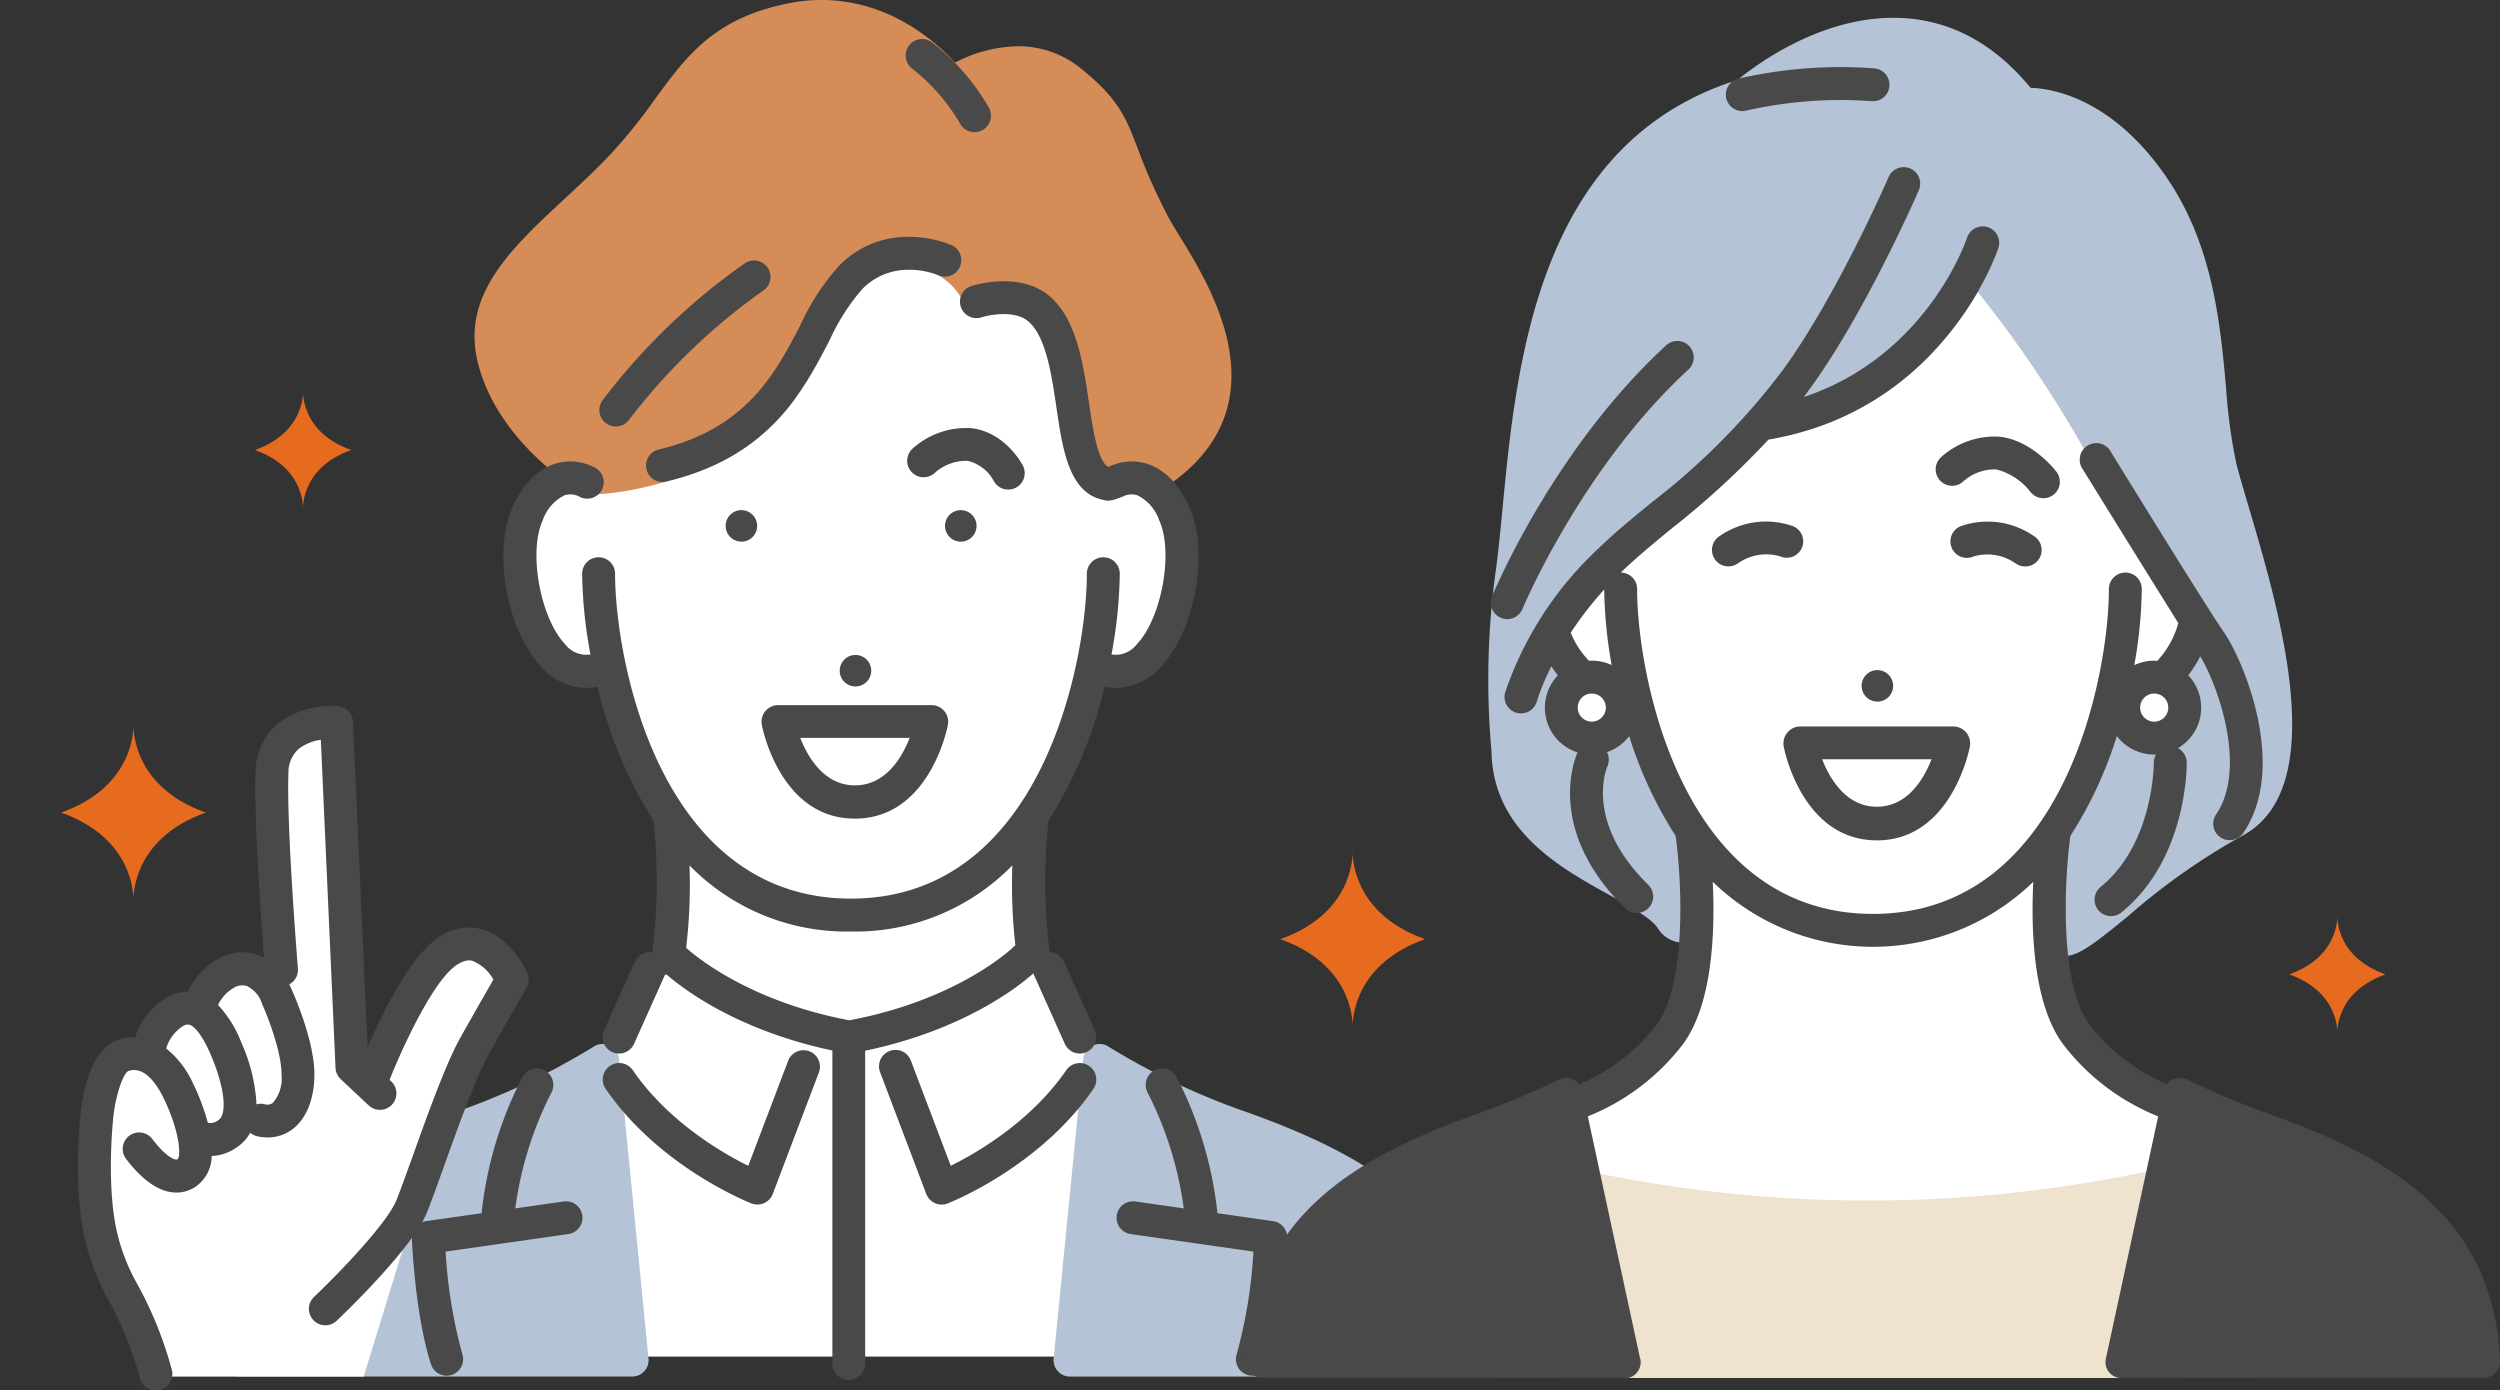
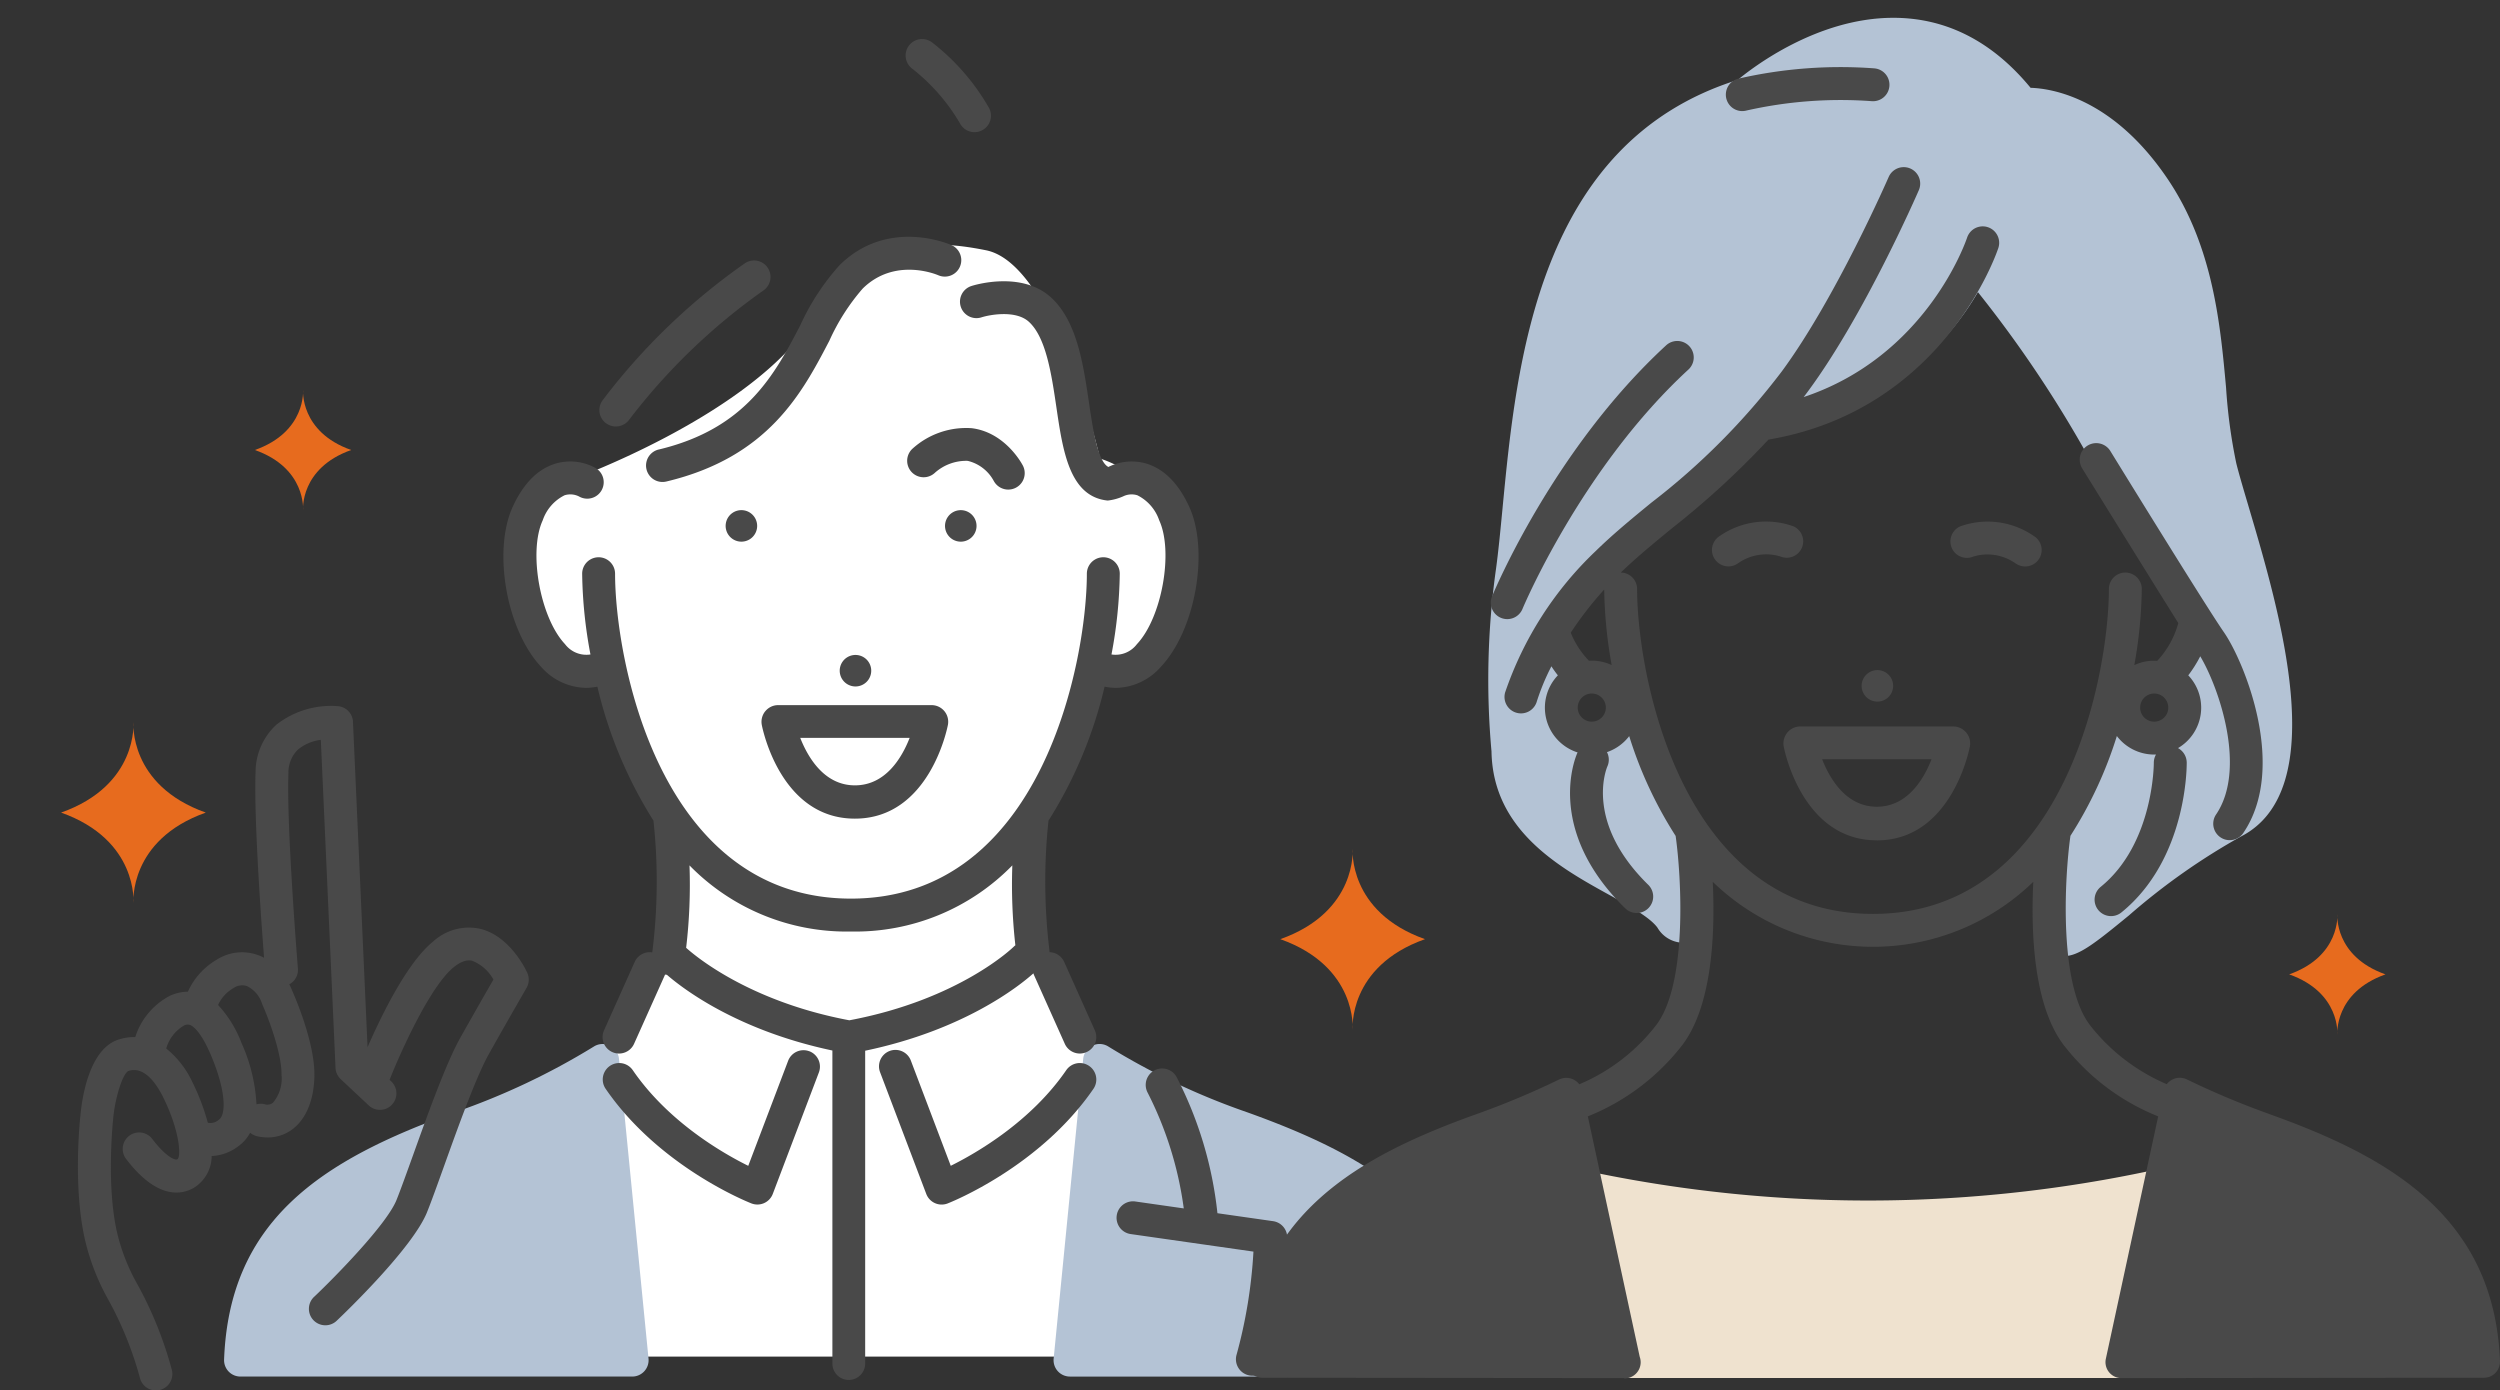
<svg xmlns="http://www.w3.org/2000/svg" id="グループ_1118" data-name="グループ 1118" width="262.293" height="145.881" viewBox="0 0 262.293 145.881">
  <rect x="0" y="0" width="262.293" height="145.881" fill="#333333" stroke="none" />
  <defs>
    <clipPath id="clip-path">
      <rect id="長方形_390" data-name="長方形 390" width="262.293" height="145.881" fill="none" />
    </clipPath>
  </defs>
  <g id="マスクグループ_1117" data-name="マスクグループ 1117" clip-path="url(#clip-path)">
    <path id="パス_1323" data-name="パス 1323" d="M375.848,288.451h46.265L426.249,258a15.464,15.464,0,0,1-7.751-10.475,50.021,50.021,0,0,1-.36-15.465s5.057-7.609,6.227-15.578c0,0,6.077,2.094,8.99-7.751s-6.2-13.954-8.089-14.5c0,0-4.707-20.394-11.957-21.854s-12.192-.6-19.129,8.553-23.855,15.327-23.855,15.327-6.792.9-5.9,11.258,9.513,9.036,9.513,9.036,1.915,9.8,6.573,15.747c0,0,1.772,20.249-7.436,25.057Z" transform="translate(-309.851 -146.118)" fill="#fff" />
    <path id="パス_1324" data-name="パス 1324" d="M759.4,739.517a73.757,73.757,0,0,1-14.591-6.905,1.726,1.726,0,0,0-2.647,1.285l-3.1,31.451a1.717,1.717,0,0,0,1.718,1.886h41.087a1.716,1.716,0,0,0,1.725-1.78c-.55-14.531-10.069-20.878-24.194-25.937" transform="translate(-628.516 -622.808)" fill="#b4c3d5" />
    <path id="パス_1325" data-name="パス 1325" d="M198.627,733.9a1.727,1.727,0,0,0-2.647-1.287,73.769,73.769,0,0,1-14.591,6.9c-14.125,5.059-23.644,11.405-24.194,25.936a1.716,1.716,0,0,0,1.725,1.783h41.087a1.717,1.717,0,0,0,1.718-1.884Z" transform="translate(-133.684 -622.807)" fill="#b4c3d5" />
-     <path id="パス_1326" data-name="パス 1326" d="M399.357,52.527c.041,0,.082,0,.122,0a1.746,1.746,0,0,0,1.311-.621,1.382,1.382,0,0,1,1.088-.574,2.58,2.58,0,0,1,.968.211h0a1.82,1.82,0,0,0,1.808.03c13.548-8.39,5.6-21.254,2.21-26.763-.482-.783-.9-1.459-1.165-1.964a59.836,59.836,0,0,1-3.257-7.275c-1.236-3.231-1.982-5.181-5.927-8.364a10.364,10.364,0,0,0-6.663-2.354,14.755,14.755,0,0,0-6.573,1.716C381.273,4.381,376.374,0,369.275,0a17.668,17.668,0,0,0-3.449.345c-7.806,1.556-10.7,5.5-14.04,10.07a56.311,56.311,0,0,1-4.764,5.893c-1.509,1.586-3.124,3.084-4.686,4.533-5.581,5.177-10.852,10.067-9.143,17.117,2.055,8.473,10.515,13.472,10.874,13.681a1.8,1.8,0,0,0,.878.234c5.9-.038,16.8-3.218,21.442-9.925a36.975,36.975,0,0,0,3.289-6.219c1.694-3.8,2.917-6.547,6.714-7.407a9.032,9.032,0,0,1,1.986-.235,6.323,6.323,0,0,1,5.6,3.271,1.721,1.721,0,0,0,1.688.984q.463-.034.895-.034c6.277,0,7.311,5.4,8.009,12.455.705,7.119,4.114,7.718,4.79,7.766" transform="translate(-283.08 -0.001)" fill="#d58c57" />
    <path id="パス_1327" data-name="パス 1327" d="M664.819,361.143a1.653,1.653,0,1,0-1.889-1.378,1.653,1.653,0,0,0,1.889,1.378" transform="translate(-563.761 -304.333)" fill="#494949" />
    <path id="パス_1328" data-name="パス 1328" d="M590.95,462.714a1.653,1.653,0,1,0-1.889-1.378,1.653,1.653,0,0,0,1.889,1.378" transform="translate(-500.94 -390.712)" fill="#494949" />
    <path id="パス_1329" data-name="パス 1329" d="M509.045,359.253a1.653,1.653,0,1,0,1.888-1.376,1.653,1.653,0,0,0-1.888,1.376" transform="translate(-432.892 -304.334)" fill="#494949" />
    <path id="パス_1330" data-name="パス 1330" d="M645.471,305.582a1.726,1.726,0,1,0,3.072-1.575c-.073-.142-1.822-3.48-5.363-3.927a8.394,8.394,0,0,0-6.236,2.165,1.726,1.726,0,0,0,2.368,2.512,4.942,4.942,0,0,1,3.434-1.251,4.207,4.207,0,0,1,2.723,2.077" transform="translate(-541.224 -255.155)" fill="#494949" />
    <path id="パス_1331" data-name="パス 1331" d="M421.123,199.764a1.726,1.726,0,0,0,2.423-.3,64.51,64.51,0,0,1,14.069-13.571,1.726,1.726,0,0,0-1.863-2.907,66.655,66.655,0,0,0-14.932,14.359,1.726,1.726,0,0,0,.3,2.422" transform="translate(-357.57 -155.384)" fill="#494949" />
    <path id="パス_1332" data-name="パス 1332" d="M454.515,188.417a1.726,1.726,0,1,0,.8,3.359c10.731-2.557,14.267-9.331,17.107-14.774a22.192,22.192,0,0,1,3.491-5.464c3.36-3.319,7.736-1.49,7.945-1.4a1.726,1.726,0,0,0,1.4-3.155c-.27-.121-6.7-2.911-11.772,2.1a24.818,24.818,0,0,0-4.126,6.324c-2.647,5.072-5.647,10.822-14.846,13.013" transform="translate(-385.407 -141.256)" fill="#494949" />
    <path id="パス_1333" data-name="パス 1333" d="M635.872,30.408a20.386,20.386,0,0,1,5.052,5.758,1.726,1.726,0,0,0,3.082-1.555,23.332,23.332,0,0,0-5.967-6.89,1.726,1.726,0,0,0-2.167,2.687" transform="translate(-540.221 -23.249)" fill="#494949" />
    <path id="パス_1334" data-name="パス 1334" d="M408.822,269.948a1.753,1.753,0,0,0,.073.2l3.215,7.179a1.726,1.726,0,1,0,3.151-1.412l-3.215-7.179a1.725,1.725,0,0,0-1.536-1.019,1.756,1.756,0,0,0-.016-.224,59.928,59.928,0,0,1-.1-13.525c0-.015,0-.031,0-.046a46.037,46.037,0,0,0,5.89-14.065,6.026,6.026,0,0,0,1.213.127,6.417,6.417,0,0,0,4.7-2.22c3.625-3.851,5.089-12.172,2.958-16.8-1.113-2.417-2.611-3.93-4.453-4.5a5.494,5.494,0,0,0-4.023.343c-1.125-.595-1.626-3.987-2.034-6.754-.591-4.01-1.261-8.555-3.979-11.031-3.126-2.847-8.143-1.27-8.355-1.2a1.726,1.726,0,0,0,1.056,3.287c.922-.29,3.613-.773,4.974.467,1.808,1.646,2.382,5.543,2.889,8.981.678,4.605,1.38,9.368,5.381,9.775a5.64,5.64,0,0,0,1.611-.436,2.019,2.019,0,0,1,1.5-.119,4.581,4.581,0,0,1,2.293,2.628c1.519,3.3.274,10.215-2.336,12.988a2.809,2.809,0,0,1-2.672,1.086,48.421,48.421,0,0,0,.87-8.472,1.726,1.726,0,1,0-3.453,0c0,8.843-4.547,34.087-24.749,34.087s-24.749-25.243-24.749-34.087a1.726,1.726,0,1,0-3.453,0,48.423,48.423,0,0,0,.87,8.472,2.809,2.809,0,0,1-2.671-1.086c-2.61-2.773-3.854-9.692-2.337-12.989a4.579,4.579,0,0,1,2.293-2.628,2.034,2.034,0,0,1,1.5.117,1.726,1.726,0,0,0,1.758-2.972,5.469,5.469,0,0,0-4.235-.458c-1.842.566-3.339,2.079-4.453,4.5-2.131,4.628-.666,12.949,2.958,16.8a6.414,6.414,0,0,0,4.7,2.22,6.038,6.038,0,0,0,1.213-.127,46.038,46.038,0,0,0,5.891,14.066c0,.015,0,.03,0,.046a59.326,59.326,0,0,1-.133,13.769,1.726,1.726,0,0,0-1.843,1l-3.217,7.179a1.726,1.726,0,1,0,3.151,1.412l3.217-7.179c.013-.029.022-.058.033-.086l.025.005c.057.009.113.015.169.019,1.71,1.483,7.4,5.837,17.364,7.944v32.843a1.72,1.72,0,1,0,3.44,0V278.053c10.362-2.166,16.134-6.768,17.637-8.106m-19.134-4.4a23.044,23.044,0,0,0,16.936-6.939,57.081,57.081,0,0,0,.319,8.383,1.723,1.723,0,0,0-.17.147c-.056.056-5.665,5.547-17.249,7.723-10.566-1.986-16.231-6.8-17.123-7.606a56.448,56.448,0,0,0,.352-8.646,23.044,23.044,0,0,0,16.935,6.938" transform="translate(-300.394 -167.814)" fill="#494949" />
    <path id="パス_1335" data-name="パス 1335" d="M638.693,738.347a1.728,1.728,0,0,0-2.4.447c-3.689,5.375-9.373,8.669-12.117,10.032L620,737.812a1.726,1.726,0,1,0-3.227,1.224l4.834,12.739a1.726,1.726,0,0,0,2.243,1c.393-.154,9.694-3.862,15.295-12.024a1.726,1.726,0,0,0-.447-2.4" transform="translate(-524.426 -626.513)" fill="#494949" />
    <path id="パス_1336" data-name="パス 1336" d="M444.509,736.81a1.725,1.725,0,0,0-2.226,1L438.1,748.828c-2.74-1.358-8.414-4.64-12.116-10.035a1.726,1.726,0,0,0-2.847,1.953c5.6,8.162,14.9,11.87,15.295,12.024a1.726,1.726,0,0,0,2.243-1l4.834-12.739a1.726,1.726,0,0,0-1-2.226" transform="translate(-359.595 -626.512)" fill="#494949" />
-     <path id="パス_1337" data-name="パス 1337" d="M304.864,763.448l-5.128.733a37.713,37.713,0,0,1,3.8-12.165,1.726,1.726,0,0,0-3.068-1.583,40.453,40.453,0,0,0-4.265,14.252l-5.838.834a1.727,1.727,0,0,0-1.481,1.777c.013.328.335,8.086,2.022,13.276a1.727,1.727,0,0,0,3.284-1.068,51.531,51.531,0,0,1-1.763-10.792l12.926-1.846a1.727,1.727,0,0,0-.488-3.418" transform="translate(-245.675 -637.399)" fill="#494949" />
    <path id="パス_1338" data-name="パス 1338" d="M799.4,765.519l-5.838-.834a40.458,40.458,0,0,0-4.265-14.252,1.726,1.726,0,1,0-3.068,1.583,37.7,37.7,0,0,1,3.8,12.165l-5.127-.733a1.727,1.727,0,0,0-.488,3.418l12.926,1.847a51.511,51.511,0,0,1-1.763,10.792,1.727,1.727,0,0,0,3.284,1.068c1.687-5.189,2.009-12.948,2.022-13.276a1.727,1.727,0,0,0-1.481-1.777" transform="translate(-665.832 -637.398)" fill="#494949" />
    <path id="パス_1339" data-name="パス 1339" d="M534.6,495.276a1.753,1.753,0,0,0-.366,1.436c.077.4,1.969,9.834,9.764,9.834s9.687-9.439,9.764-9.841a1.745,1.745,0,0,0-1.7-2.068H535.935a1.738,1.738,0,0,0-1.33.638m15.141,2.8c-.816,2.094-2.532,4.979-5.743,4.979-3.188,0-4.91-2.885-5.735-4.979Z" transform="translate(-454.309 -420.657)" fill="#494949" />
-     <path id="パス_1340" data-name="パス 1340" d="M958.685,183.007s-7.567,15.217-22.29,17.012c0,0-6.49,5.747-13.332,11.828S911.588,224,910.9,228.726s10.226,7.821,13.223,4.382l4.551,10.061s3.475,17.58-5.258,23.694-38.592,11.961-39.977,32.6h128.777s-.173-8.74-6.905-14.782-27.466-13.4-33.413-17.648-5.955-14.35-5.088-23.876c0,0,15.3-4.988,17.19-18.9s-25.317-41.248-25.317-41.248" transform="translate(-751.308 -155.635)" fill="#fff" />
    <path id="パス_1341" data-name="パス 1341" d="M1123.723,63.654c-.526-1.775-.98-3.308-1.255-4.416a55.969,55.969,0,0,1-1.071-7.928c-.6-6.584-1.339-14.779-6.105-21.861-5.754-8.547-12.192-9.532-14.405-9.6-4.012-4.875-8.855-7.345-14.4-7.345-8.028,0-14.822,5.262-16.324,6.513-20.992,6.58-23.21,29.674-24.681,44.983-.224,2.331-.435,4.533-.692,6.4a83.877,83.877,0,0,0-.461,19.079c.141,8.3,7.2,12.2,12.351,15.045,2.2,1.214,4.272,2.361,5.061,3.441a3.174,3.174,0,0,0,2.417,1.564,2.086,2.086,0,0,0,1.6-.754c.385-.45,1.552-1.818.115-10.871a1.74,1.74,0,0,0-.123-.422l-5.114-11.675a1.726,1.726,0,0,0-3.023-.257,4.086,4.086,0,0,1-3.046,1.7,3.441,3.441,0,0,1-.672-.068.634.634,0,0,1-.459-.319c-.625-.974-.438-3.389-.106-4.79a1.725,1.725,0,0,0-.041-.949l-1.3-3.9c1.47-3.04,4.579-6.356,9.478-10.113,3.791-2.907,8.9-9.156,10.447-11.088,13.653-1.7,20.414-9.54,23.449-14.736A125.591,125.591,0,0,1,1109.1,62.6a142.752,142.752,0,0,0,7.661,13.672l-1.341,4.136a1.675,1.675,0,0,0,.744,2.007c.247.162,1.42,1.1.308,3.717a1.728,1.728,0,0,1-1.855,1.143,8.456,8.456,0,0,1-3.415-.972,1.726,1.726,0,0,0-2.383.747L1103.7,97.41a1.8,1.8,0,0,0-.1.253c-.237.763-2.293,7.562-1.6,11.217a2.384,2.384,0,0,0,2.368,2.073c1.562,0,3.229-1.313,6.849-4.283a68.873,68.873,0,0,1,11.744-8.271c9.593-4.928,4.064-23.593.761-34.745" transform="translate(-887.844 -10.636)" fill="#b4c3d5" />
    <path id="パス_1342" data-name="パス 1342" d="M1143.848,815.911a142.026,142.026,0,0,1-65.928,0,1.72,1.72,0,0,0-2.109,1.971l3.47,19.147a1.7,1.7,0,0,0,1.7,1.383h59.808a1.7,1.7,0,0,0,1.7-1.383l3.471-19.129a1.727,1.727,0,0,0-2.109-1.985" transform="translate(-914.882 -693.833)" fill="#efe2cf" />
    <path id="パス_1343" data-name="パス 1343" d="M913.285,604.884c-8.126,2.878-7.59,9.482-7.59,9.482s.535-6.6-7.591-9.482c8.126-2.878,7.591-9.482,7.591-9.482s-.535,6.6,7.59,9.482" transform="translate(-763.778 -506.35)" fill="#e76b1e" />
    <path id="パス_1356" data-name="パス 1356" d="M913.285,604.884c-8.126,2.878-7.59,9.482-7.59,9.482s.535-6.6-7.591-9.482c8.126-2.878,7.591-9.482,7.591-9.482s-.535,6.6,7.59,9.482" transform="translate(-891.695 -519.629)" fill="#e76b1e" />
    <path id="パス_1344" data-name="パス 1344" d="M1615.919,647.621c-5.408,1.915-5.051,6.31-5.051,6.31s.357-4.395-5.052-6.31c5.408-1.915,5.052-6.31,5.052-6.31s-.357,4.4,5.051,6.31" transform="translate(-1365.641 -545.393)" fill="#e76b1e" />
    <path id="パス_1355" data-name="パス 1355" d="M1615.919,647.621c-5.408,1.915-5.051,6.31-5.051,6.31s.357-4.395-5.052-6.31c5.408-1.915,5.052-6.31,5.052-6.31s-.357,4.4,5.051,6.31" transform="translate(-1579.073 -600.408)" fill="#e76b1e" />
    <path id="パス_1345" data-name="パス 1345" d="M981.417,216.517a85.365,85.365,0,0,1-8.643-3.626,1.724,1.724,0,0,0-2.125.494,20.349,20.349,0,0,1-7.839-5.92c-.025-.035-.051-.069-.078-.1-3.5-4.229-2.775-15.835-2.2-19.95,0-.027.005-.053.007-.08a43.155,43.155,0,0,0,4.875-10.478,4.921,4.921,0,0,0,3.918,1.945c.063,0,.125,0,.188,0a1.719,1.719,0,0,0-.229.87c0,.084,0,8.491-5.575,13.013a1.726,1.726,0,0,0,2.175,2.681c6.885-5.587,6.857-15.318,6.853-15.73a1.753,1.753,0,0,0-.914-1.512,4.919,4.919,0,0,0,1.076-7.633,13.274,13.274,0,0,0,1.257-2c1.993,3.347,4.9,11.867,1.645,16.621a1.727,1.727,0,0,0,2.85,1.95c4.716-6.891.109-18.028-2.01-21.09-2.021-2.92-11.834-18.88-11.933-19.041a1.735,1.735,0,0,0-2.961,1.808c.328.533,6.666,10.77,10.106,16.269h0a9.429,9.429,0,0,1-2.208,3.961c-.111-.008-.214-.013-.328-.013a4.875,4.875,0,0,0-2.081.465,47.772,47.772,0,0,0,.786-7.988,1.725,1.725,0,1,0-3.451,0c0,8.843-4.547,34.087-24.749,34.087s-24.749-25.243-24.749-34.087a1.726,1.726,0,0,0-1.714-1.726c1.646-1.587,3.464-3.081,5.386-4.658a88.991,88.991,0,0,0,10.107-9.291c18.263-3.087,23.888-19.405,24.119-20.1a1.726,1.726,0,0,0-3.275-1.092c-.188.558-4.34,12.46-17.145,16.729q.245-.324.49-.657c5.887-7.986,11.36-20.521,11.59-21.051a1.726,1.726,0,0,0-3.167-1.376c-.055.126-5.549,12.71-11.2,20.378a72.854,72.854,0,0,1-13.707,13.793c-2.064,1.693-4.012,3.293-5.82,5.061a36.823,36.823,0,0,0-9.513,14.847,1.727,1.727,0,0,0,1.2,2.129,1.75,1.75,0,0,0,.467.064,1.727,1.727,0,0,0,1.662-1.26,23.654,23.654,0,0,1,1.529-3.68c.2.317.429.636.677.947a4.923,4.923,0,0,0,2.07,8.089c-.007.015-.016.03-.023.045-.147.322-3.493,7.973,5.019,16.31a1.726,1.726,0,1,0,2.416-2.467c-6.69-6.552-4.4-12.159-4.287-12.424a1.722,1.722,0,0,0-.044-1.494,4.945,4.945,0,0,0,2.334-1.682,43.145,43.145,0,0,0,4.876,10.479c0,.026,0,.053.007.079.576,4.115,1.3,15.721-2.2,19.95-.027.033-.053.067-.078.1a20.042,20.042,0,0,1-7.842,5.922,1.725,1.725,0,0,0-2.123-.5,85.254,85.254,0,0,1-8.643,3.622c-12.216,4.376-23.6,10.537-24.194,25.9a1.7,1.7,0,0,0,1.722,1.766l37.938.037h0s.008.035.013.035a1.7,1.7,0,0,0,1.727-1.691,1.727,1.727,0,0,0-.1-.576l-5.446-25.227a23.606,23.606,0,0,0,9.715-7.232c3.375-4.127,3.651-12.06,3.392-17.378a24.144,24.144,0,0,0,33.63,0c-.259,5.318.017,13.252,3.392,17.379a23.6,23.6,0,0,0,9.713,7.231l-5.489,25.422a1.674,1.674,0,0,0,1.687,2.037h0l37.938-.038a1.692,1.692,0,0,0,1.242-.5,1.725,1.725,0,0,0,.48-1.262c-.593-15.358-11.978-21.525-24.194-25.9M969.333,172.4a1.475,1.475,0,1,1-1.474,1.475,1.476,1.476,0,0,1,1.474-1.475m-59.008,2.949a1.475,1.475,0,1,1,1.474-1.475,1.476,1.476,0,0,1-1.474,1.475m0-6.4c-.1,0-.2,0-.3.01a9.17,9.17,0,0,1-1.908-2.943,36.876,36.876,0,0,1,3.511-4.528,47.913,47.913,0,0,0,.783,7.925,4.9,4.9,0,0,0-2.085-.464" transform="translate(-743.319 -99.636)" fill="#494949" />
    <path id="パス_1346" data-name="パス 1346" d="M1307.8,473.341a1.653,1.653,0,1,0-1.889-1.377,1.653,1.653,0,0,0,1.889,1.377" transform="translate(-1110.574 -399.75)" fill="#494949" />
    <path id="パス_1347" data-name="パス 1347" d="M1046.836,268.242a1.726,1.726,0,0,0,2.256-.935c.06-.147,6.2-14.792,17.411-25.118a1.726,1.726,0,0,0-2.339-2.54c-11.768,10.836-18,25.71-18.264,26.338a1.727,1.727,0,0,0,.935,2.255" transform="translate(-889.358 -203.418)" fill="#494949" />
    <path id="パス_1348" data-name="パス 1348" d="M1212.342,51.785a1.738,1.738,0,0,0,.449-.059,44.789,44.789,0,0,1,13.153-.98,1.726,1.726,0,0,0,.231-3.445,47.827,47.827,0,0,0-14.279,1.091,1.727,1.727,0,0,0,.447,3.394" transform="translate(-1029.55 -40.13)" fill="#494949" />
    <path id="パス_1349" data-name="パス 1349" d="M1260.853,521.583c7.8,0,9.687-9.448,9.764-9.85a1.774,1.774,0,0,0-1.7-2.1h-16.135a1.756,1.756,0,0,0-1.33.657,1.794,1.794,0,0,0-.366,1.454c.077.4,1.969,9.834,9.764,9.834m5.743-8.505c-.816,2.094-2.531,4.979-5.743,4.979-3.188,0-4.911-2.886-5.735-4.979Z" transform="translate(-1063.943 -433.413)" fill="#494949" />
    <path id="パス_1350" data-name="パス 1350" d="M1375.031,370.284a1.726,1.726,0,1,0,1.868-2.9,8.528,8.528,0,0,0-7.684-1,1.726,1.726,0,0,0,1.369,3.169,5.114,5.114,0,0,1,4.447.737" transform="translate(-1163.541 -311.164)" fill="#494949" />
    <path id="パス_1351" data-name="パス 1351" d="M1210.647,368.646a1.726,1.726,0,0,0-.9-2.269,8.528,8.528,0,0,0-7.684,1,1.726,1.726,0,1,0,1.868,2.9,5.124,5.124,0,0,1,4.466-.73,1.726,1.726,0,0,0,2.25-.908" transform="translate(-1021.601 -311.163)" fill="#494949" />
-     <path id="パス_1352" data-name="パス 1352" d="M1358.412,308.255a1.726,1.726,0,0,0,2.368,2.512,4.938,4.938,0,0,1,3.435-1.251,6.587,6.587,0,0,1,3.584,2.344,1.726,1.726,0,1,0,2.732-2.11c-.255-.331-2.589-3.243-5.883-3.66a8.393,8.393,0,0,0-6.236,2.165" transform="translate(-1154.784 -260.267)" fill="#494949" />
-     <path id="パス_1353" data-name="パス 1353" d="M17.317,575.275h22.1l7.847-25.559,7.753-16.1s-1.743-5.133-6.658-3.055-8.251,14.051-8.251,14.051L38.19,542.8l-1.62-36.147s-5.844-.683-6.622,4.081.843,21.758.843,21.758l-1.426,1.35s-3.3-4.331-7.732,2.876c0,0-3.7-.589-5.161,4.862a2.729,2.729,0,0,0-3.972,1.93c-.926,3.37-2.509,13.413-.227,18.514s4.929,9.957,5.044,13.248" transform="translate(-1.262 -430.849)" fill="#fff" />
    <path id="パス_1354" data-name="パス 1354" d="M47.147,523.205c-.181-.4-1.857-3.893-4.975-4.628a5.575,5.575,0,0,0-4.913,1.348c-2.727,2.2-5.456,7.835-6.873,11.079l-1.53-34.137c0-.013,0-.026,0-.04,0-.041-.006-.083-.012-.123,0-.014,0-.028-.007-.042-.007-.045-.016-.089-.027-.133l-.006-.024a1.725,1.725,0,0,0-1.4-1.265l-.019,0c-.036-.005-.071-.011-.107-.014a9.3,9.3,0,0,0-6.445,1.935,6.773,6.773,0,0,0-2.195,4.965c-.185,4.84.593,15.623.892,19.5a4.916,4.916,0,0,0-4.969.2,7.394,7.394,0,0,0-3.023,3.355,4.588,4.588,0,0,0-1.9.438,7.4,7.4,0,0,0-3.62,4.322,5.378,5.378,0,0,0-1.809.282C1.093,531.26.395,536.626.259,538.2c-.035.315-.84,7.777.579,13.414A24.1,24.1,0,0,0,3.245,557.6a37.041,37.041,0,0,1,3.276,8.164,1.726,1.726,0,1,0,3.32-.946A40.11,40.11,0,0,0,6.3,555.991a20.674,20.674,0,0,1-2.114-5.216c-1.266-5.027-.5-12.12-.492-12.232.192-2.22,1-4.765,1.6-5.041,1.7-.568,2.992,1.442,3.615,2.688,1.791,3.582,1.937,6.327,1.523,6.577-.219.132-1.182-.228-2.634-2.135a1.726,1.726,0,0,0-2.747,2.092c3.326,4.368,5.918,3.753,7.169,3a3.947,3.947,0,0,0,1.812-3.3,4.965,4.965,0,0,0,2.751-.994,4.255,4.255,0,0,0,1.288-1.452,1.719,1.719,0,0,0,.746.375,4.972,4.972,0,0,0,1.084.122,4.282,4.282,0,0,0,2.686-.922c1.4-1.107,2.192-3.093,2.224-5.59.043-3.424-2.036-8.216-2.285-8.775a8.084,8.084,0,0,0-.351-.778,1.725,1.725,0,0,0,.905-1.662c-.012-.148-1.209-14.864-.994-20.49a3.336,3.336,0,0,1,1.022-2.5,4.766,4.766,0,0,1,2.376-1l1.542,34.416a1.726,1.726,0,0,0,.543,1.182l2.965,2.782a1.727,1.727,0,0,0,2.363-2.518l-.2-.188c1.076-2.729,4.227-9.8,6.73-11.817,1.083-.874,1.73-.725,1.946-.675a4.382,4.382,0,0,1,2.218,1.971c-.692,1.2-2.03,3.537-3.461,6.083-1.5,2.665-3.426,8.039-4.975,12.356-.7,1.941-1.3,3.616-1.731,4.69-1.049,2.6-6.562,8.184-8.6,10.117a1.726,1.726,0,1,0,2.376,2.5c.805-.764,7.907-7.571,9.423-11.328.459-1.137,1.071-2.842,1.779-4.817,1.506-4.2,3.38-9.419,4.736-11.831,2.05-3.649,3.911-6.861,3.929-6.893a1.727,1.727,0,0,0,.077-1.582M14.787,538.614a1.318,1.318,0,0,1-1.159.318A23.313,23.313,0,0,0,12,534.647a9.926,9.926,0,0,0-2.738-3.506,4.136,4.136,0,0,1,1.815-2.38.8.8,0,0,1,.7-.081c.3.117,1.124.668,2.205,3.225,1.553,3.679,1.582,6.161.808,6.71m5.662-1.771a.939.939,0,0,1-.874.14,1.717,1.717,0,0,0-.843.02,17.964,17.964,0,0,0-1.574-6.443,12.18,12.18,0,0,0-2.459-3.985,3.975,3.975,0,0,1,1.608-1.767,1.627,1.627,0,0,1,1.407-.221,3.069,3.069,0,0,1,1.606,1.877c.012.031.025.063.039.094.566,1.26,2.03,5.04,2,7.361a3.9,3.9,0,0,1-.912,2.925" transform="translate(8.176 -421.137)" fill="#494949" />
  </g>
</svg>